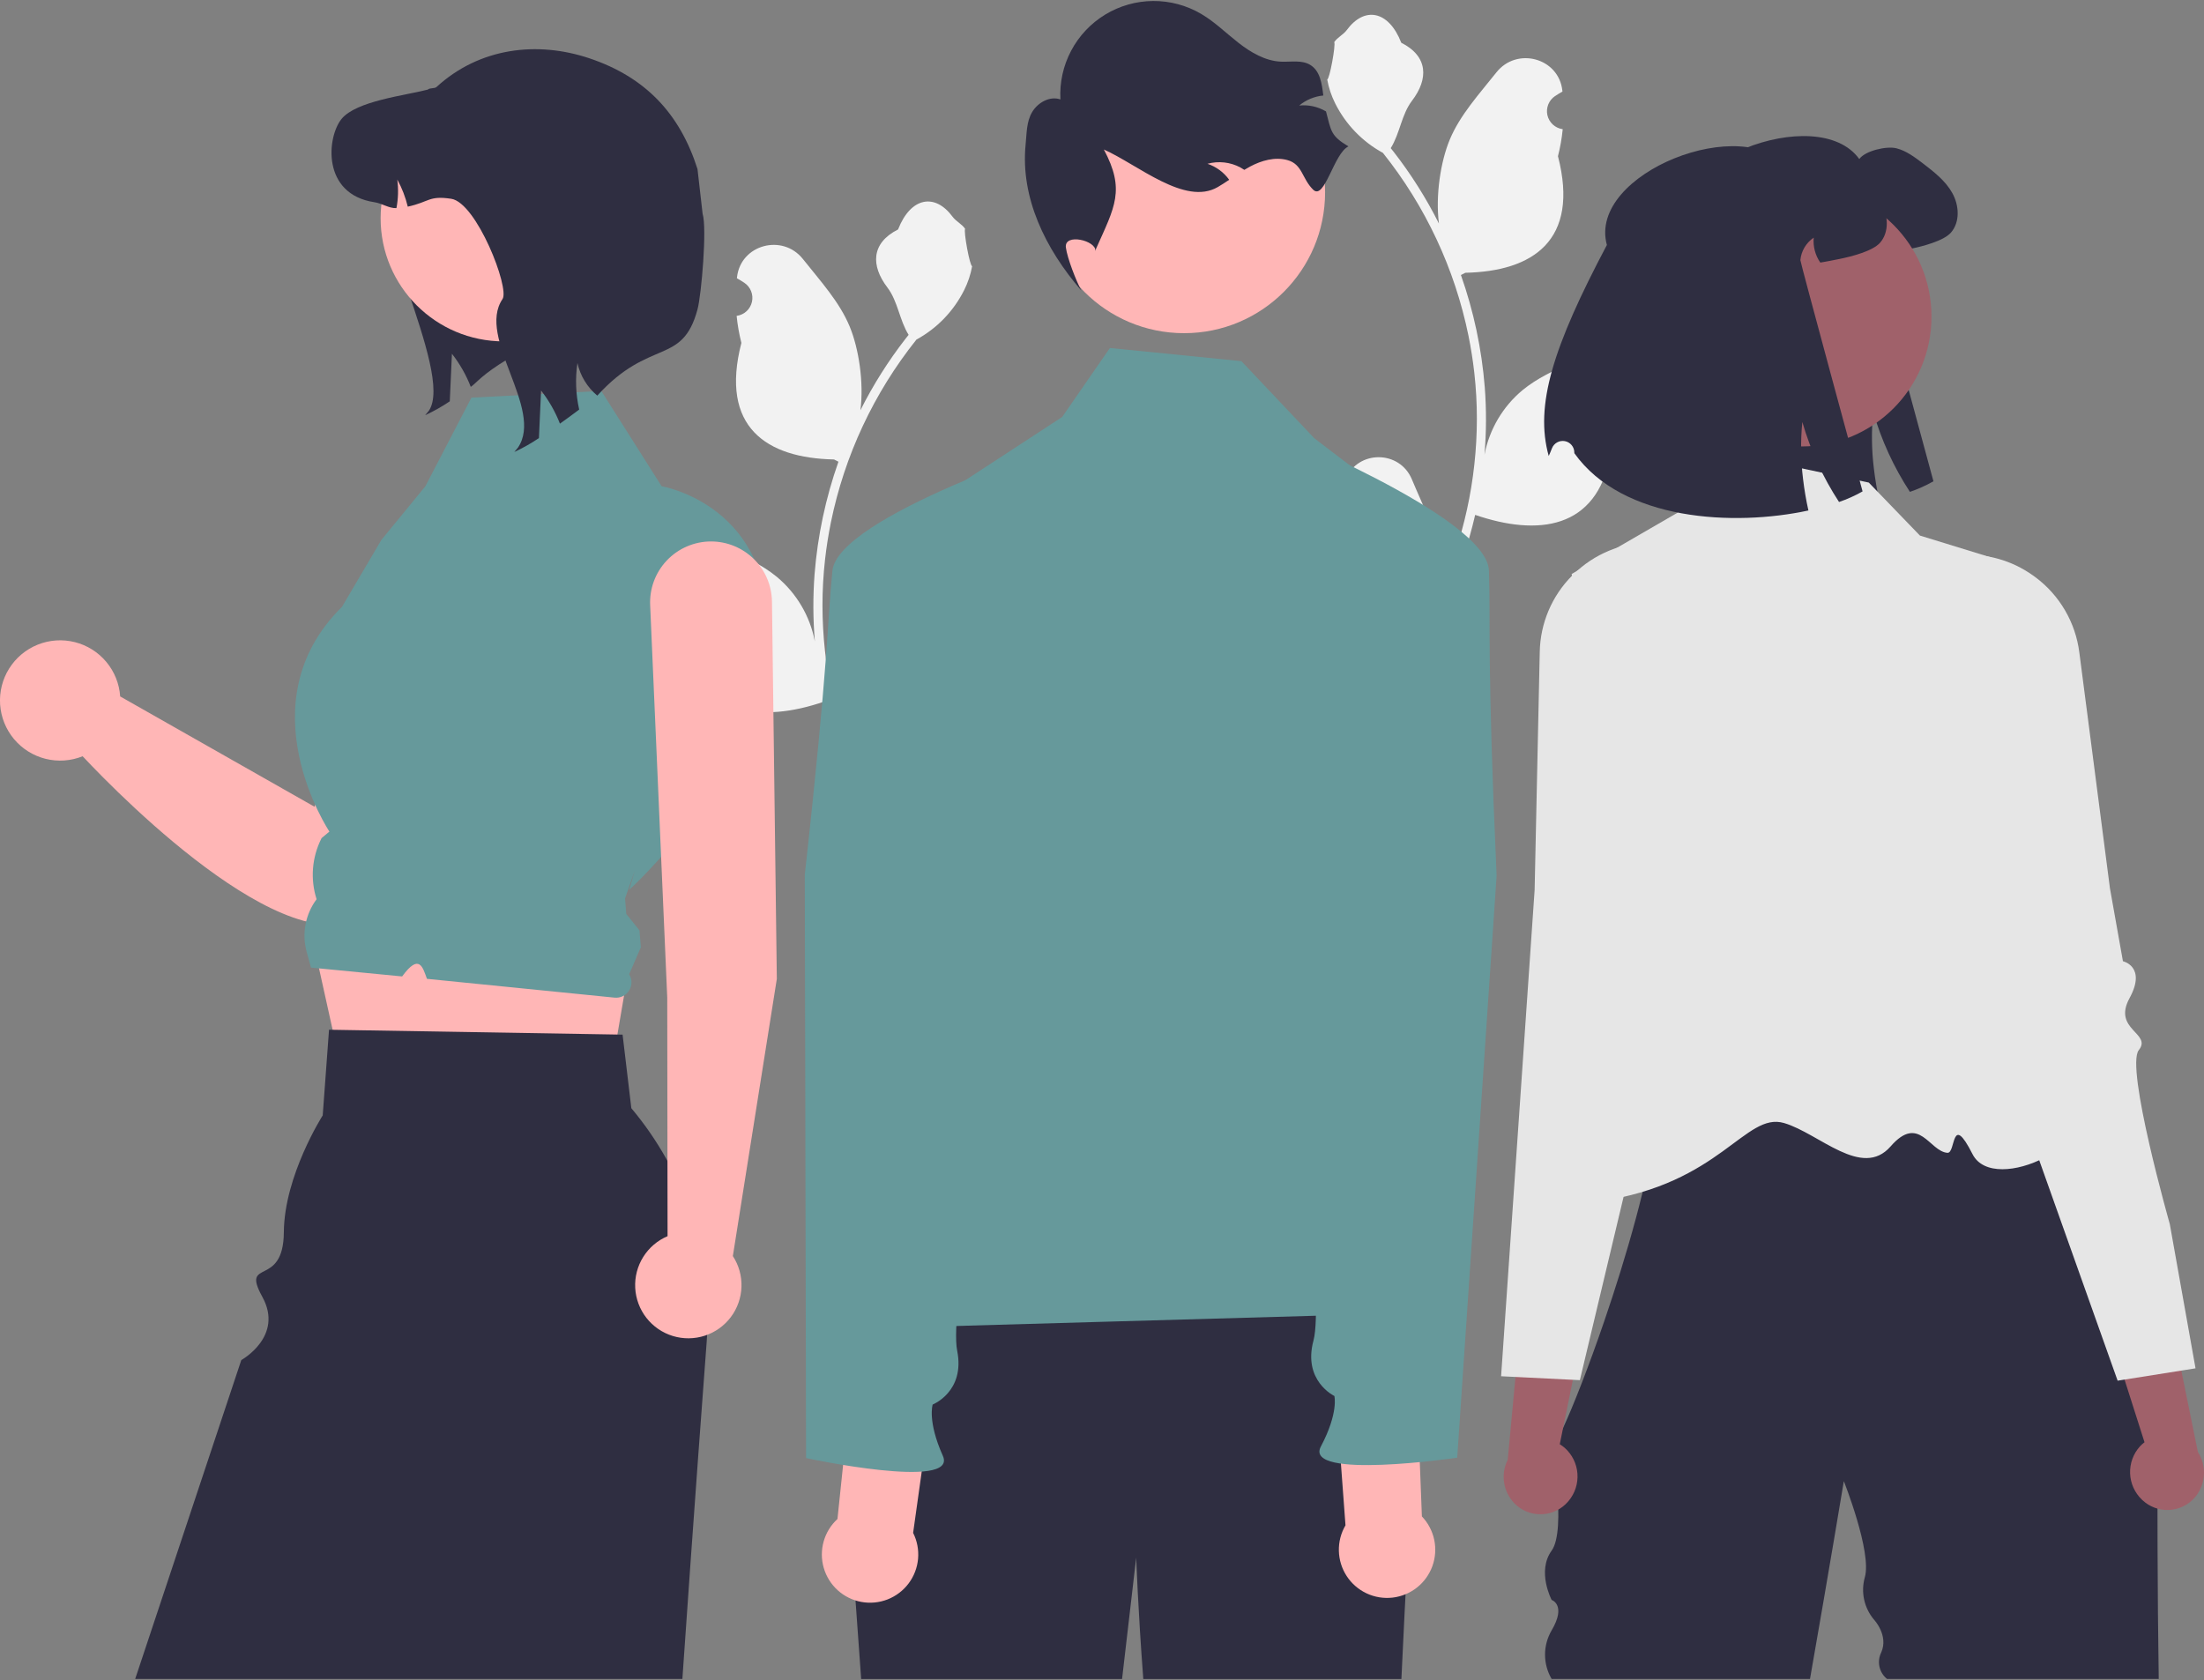
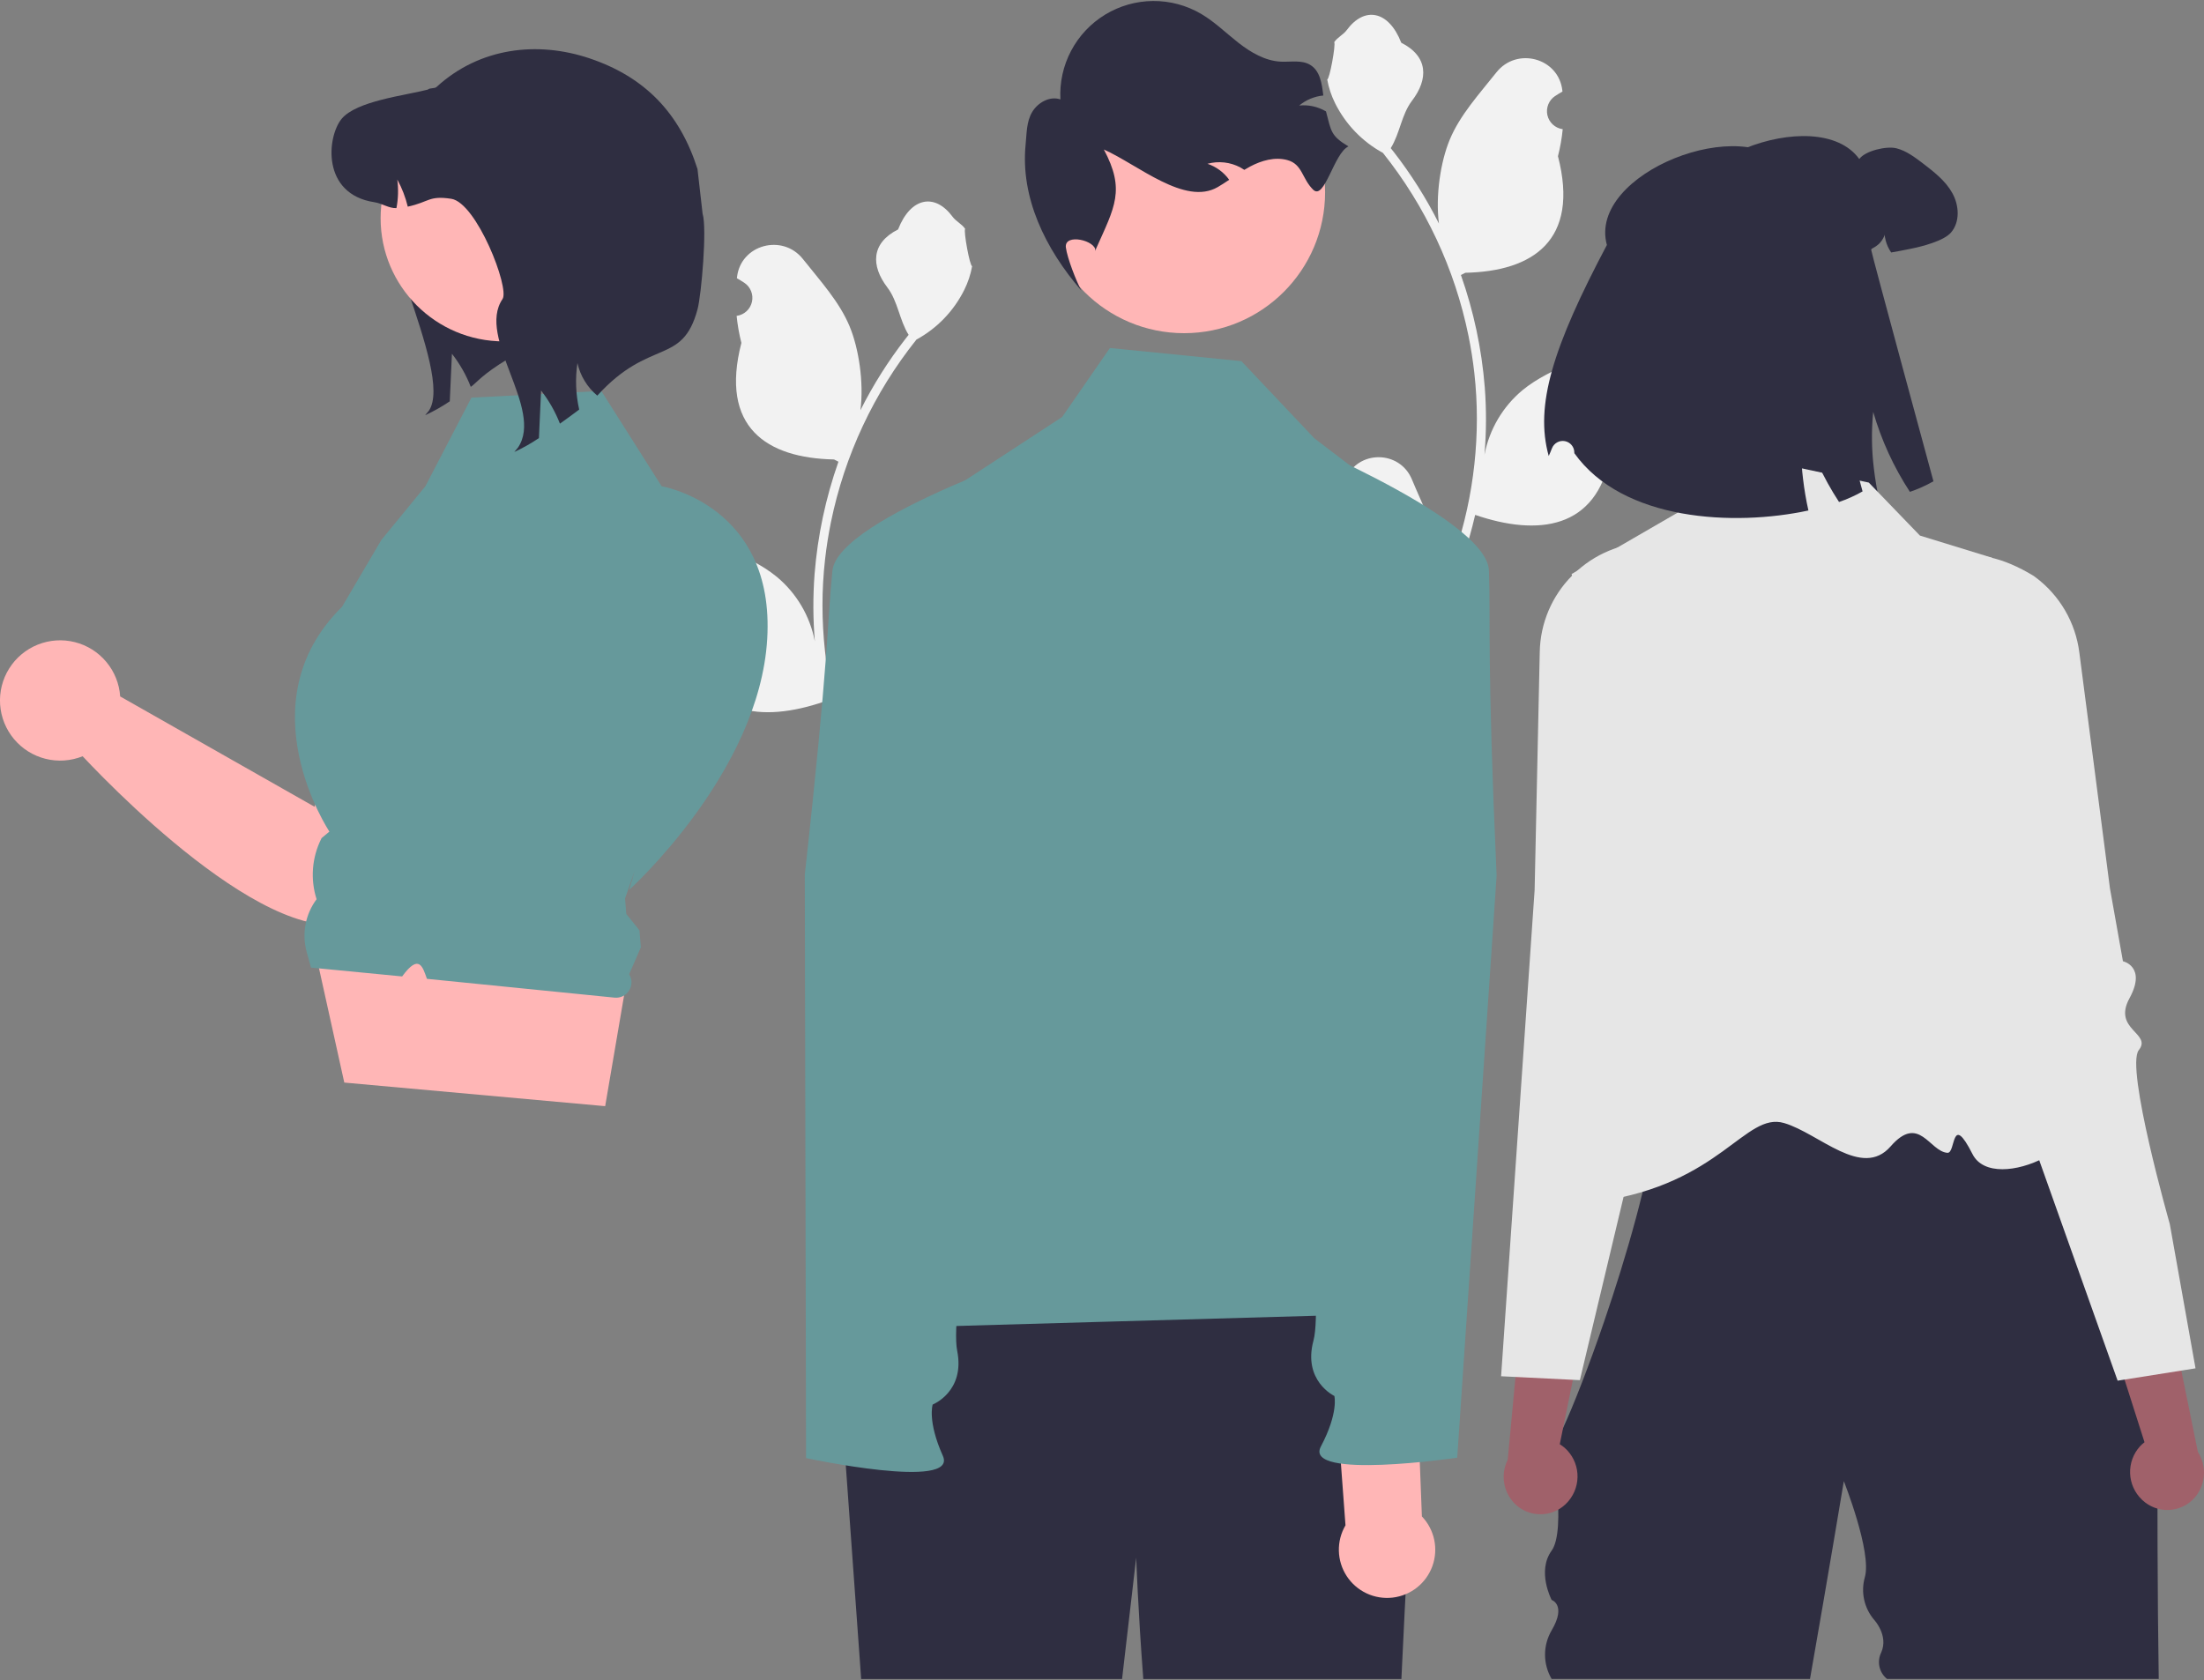
<svg xmlns="http://www.w3.org/2000/svg" width="838" height="639" viewBox="0 0 838 639" fill="none">
  <rect x="0" y="0" width="838" height="639" fill="#808080" stroke="none" />
  <g clip-path="url(#clip0_92_347)">
    <path d="M508.135 192.757C509.178 192.805 510.21 192.531 511.092 191.973C511.974 191.414 512.663 190.599 513.065 189.636C513.468 188.673 513.565 187.609 513.343 186.59C513.121 185.57 512.591 184.643 511.824 183.934C511.696 183.424 511.604 183.058 511.476 182.548C511.522 182.437 511.568 182.326 511.614 182.215C516.3 171.04 532.183 171.117 536.829 182.308C540.953 192.241 546.204 202.191 547.497 212.693C548.066 217.335 547.826 222.041 546.787 226.601C556.473 205.471 561.503 182.506 561.535 159.262C561.538 153.43 561.213 147.601 560.565 141.805C560.029 137.053 559.285 132.335 558.334 127.65C553.142 102.233 541.995 78.411 525.809 58.139C517.975 53.864 511.639 47.291 507.656 39.305C506.213 36.434 505.193 33.369 504.628 30.206C505.512 30.322 507.96 16.863 507.294 16.037C508.525 14.168 510.73 13.239 512.075 11.416C518.764 2.346 527.981 3.93 532.792 16.255C543.07 21.442 543.17 30.045 536.863 38.319C532.851 43.583 532.299 50.706 528.779 56.342C529.141 56.806 529.518 57.255 529.88 57.718C536.501 66.232 542.271 75.374 547.109 85.013C545.74 74.322 547.761 61.443 551.206 53.14C555.127 43.681 562.477 35.714 568.949 27.536C576.724 17.713 592.666 22 594.036 34.452C594.049 34.572 594.062 34.693 594.075 34.813C593.113 35.356 592.172 35.931 591.251 36.54C590.095 37.313 589.198 38.417 588.68 39.708C588.162 40.999 588.045 42.417 588.346 43.775C588.647 45.133 589.351 46.369 590.366 47.32C591.381 48.271 592.66 48.894 594.035 49.105L594.176 49.127C593.834 52.592 593.228 56.026 592.365 59.399C600.668 91.51 582.742 103.206 557.146 103.731C556.581 104.021 556.03 104.311 555.465 104.586C560.325 118.36 563.374 132.707 564.534 147.266C565.191 155.856 565.152 164.485 564.418 173.069L564.462 172.765C566.316 163.22 571.408 154.608 578.877 148.382C589.97 139.269 605.643 135.914 617.611 128.589C623.372 125.063 630.754 129.619 629.749 136.298C629.733 136.405 629.716 136.511 629.7 136.618C627.916 137.345 626.179 138.182 624.499 139.124C623.537 139.667 622.596 140.242 621.675 140.851C620.519 141.624 619.622 142.728 619.104 144.019C618.586 145.31 618.469 146.728 618.77 148.086C619.071 149.444 619.775 150.68 620.79 151.631C621.806 152.582 623.084 153.205 624.459 153.417L624.6 153.438C624.702 153.453 624.789 153.467 624.89 153.482C621.842 160.76 617.563 167.459 612.242 173.286C607.05 201.318 584.751 203.978 560.898 195.815H560.883C558.266 207.187 554.474 218.257 549.569 228.846H509.148C509.003 228.397 508.873 227.934 508.742 227.484C512.484 227.72 516.24 227.496 519.927 226.818C516.928 223.138 513.929 219.429 510.93 215.75C510.863 215.681 510.8 215.608 510.742 215.532C509.221 213.649 507.685 211.78 506.164 209.897L506.163 209.894C506.082 204.121 506.744 198.362 508.134 192.758L508.135 192.757Z" fill="#F2F2F2" />
    <path d="M637.913 89.312C630.397 61.91 691.015 38.413 706.933 60.48C709.147 57.342 717.327 55.437 721.08 56.399C724.833 57.362 727.99 59.767 731.069 62.096C735.304 65.349 739.692 68.718 742.29 73.395C744.908 78.052 745.312 84.404 741.79 88.446C738.999 91.66 730.761 93.739 726.565 94.586C723.64 95.183 721.176 95.664 719.059 96.01C717.136 93.24 716.25 89.88 716.557 86.521C715.132 87.483 713.937 88.747 713.059 90.225C712.18 91.702 711.64 93.356 711.476 95.067C711.418 95.779 735.131 183.027 735.131 183.027C732.281 184.649 729.285 185.996 726.181 187.05C720.04 177.665 715.336 167.415 712.226 156.639C711.511 163.844 711.602 171.107 712.496 178.292C712.971 182.321 713.652 186.324 714.536 190.283C686.358 196.365 643.976 194.364 625.537 168.495C625.533 168.388 625.53 168.281 625.527 168.174C625.513 167.153 625.144 166.169 624.484 165.39C623.823 164.611 622.913 164.086 621.908 163.904C620.903 163.723 619.866 163.896 618.975 164.395C618.084 164.894 617.394 165.687 617.024 166.639C616.577 167.78 616.165 168.768 615.797 169.554C610.427 150.345 617.376 128.115 637.913 89.312Z" fill="#2F2E41" />
    <path d="M589.963 548.709V549.607C589.928 549.309 589.928 549.007 589.963 548.709Z" fill="#2F2E41" />
    <path d="M617.558 393.634C618.274 393.44 619.004 393.299 619.741 393.21C618.895 393.348 618.167 393.49 617.558 393.634Z" fill="#2F2E41" />
    <path d="M616.919 393.797C617.113 393.743 617.328 393.689 617.557 393.635C617.344 393.69 617.138 393.731 616.919 393.797Z" fill="#2F2E41" />
    <path d="M820.791 638.5H717.505C716.031 637.324 715.007 635.677 714.604 633.835C714.202 631.993 714.445 630.069 715.293 628.385C718.115 621.914 712.586 616.001 712.586 616.001C710.709 613.802 709.404 611.173 708.786 608.349C708.169 605.525 708.258 602.591 709.046 599.81C711.782 590.252 701.058 563.275 701.058 563.275C701.058 563.275 695.277 598.109 688.193 638.5H589.963C588.318 635.697 587.45 632.506 587.45 629.256C587.45 626.005 588.318 622.814 589.963 620.011C595.688 610.305 589.963 608.443 589.963 608.443C589.963 608.443 584.239 597.582 589.963 589.695C595.688 581.809 589.963 549.607 589.963 549.607C590.179 551.031 591.81 548.442 594.321 543.014C598.143 534.757 603.985 519.907 609.887 502.666C614.106 490.362 618.36 476.823 621.915 463.587H621.924C622.856 460.11 623.739 456.664 624.573 453.25C626.204 446.554 627.602 440.048 628.663 433.938C630.967 420.78 631.726 409.476 629.957 402.124C628.49 396.006 625.281 392.633 619.741 393.211C622.709 392.719 627.058 392.253 632.417 391.813C633.383 391.735 634.384 391.658 635.419 391.571C675.388 388.551 761.14 386.817 761.14 386.817L787.406 433.852L820.67 493.434C820.67 493.434 819.764 573.362 820.791 638.5Z" fill="#2F2E41" />
    <path d="M710.547 183.522L650.033 170.685L638.018 194.87L597.556 218.296C597.556 218.296 623.637 324.937 623.488 339.936C623.111 378.015 562.183 463.376 608.204 456.809C654.225 450.242 663.573 422.736 678.347 427.085C691.671 431.008 707.94 448.457 718.832 435.977C729.724 423.497 733.561 437.909 740.448 438.407C743.721 438.643 741.75 422.648 749.985 438.904C758.22 455.16 801.889 433.277 787.089 418.477C762.439 393.827 757.429 212.115 757.429 212.115L729.988 203.672L710.547 183.522Z" fill="#E6E6E6" />
    <path d="M596.411 570.797C598.842 567.898 600.046 564.164 599.767 560.391C599.488 556.617 597.747 553.102 594.915 550.592C594.331 550.091 593.707 549.639 593.049 549.241L603.167 499.585L579.777 485.585L573.271 555.107C571.831 557.964 571.378 561.217 571.982 564.359C572.586 567.501 574.213 570.354 576.609 572.474C577.984 573.667 579.581 574.578 581.308 575.154C583.035 575.73 584.858 575.96 586.674 575.831C588.49 575.703 590.263 575.218 591.892 574.404C593.52 573.59 594.972 572.463 596.165 571.088C596.249 570.993 596.33 570.896 596.411 570.797Z" fill="#A0616A" />
    <path d="M669.036 309.054C668.889 307.458 666.853 306.733 664.031 305.732C661.198 304.859 658.504 303.584 656.033 301.944C649.785 297.431 652.245 292.712 655.644 286.188C656.309 284.92 656.999 283.6 657.646 282.228C659.57 278.163 656.507 261.398 648.526 232.388C646.066 223.457 646.075 217.15 644.375 212.965C642.684 208.78 639.293 206.717 630.051 206.286C618.881 205.722 607.943 209.61 599.635 217.098C599.411 217.296 599.178 217.512 598.953 217.719C598.531 218.116 598.116 218.522 597.711 218.936C590.028 226.665 585.631 237.066 585.441 247.963L585.398 249.818L583.491 338.452L578.132 416.232L570.746 523.375L576.217 523.643L598.047 524.73L600.697 524.859L606.978 498.507L614.537 466.797L617.315 455.148L625.936 419.01L629.957 402.124L632.416 391.813L633.417 387.602L638.301 367.135C638.413 366.703 649.647 322.377 662.599 314.965C667.431 312.204 669.174 310.599 669.036 309.054Z" fill="#E6E6E6" />
    <path d="M814.355 570.27C811.627 567.648 810.028 564.065 809.901 560.284C809.773 556.502 811.127 552.82 813.673 550.02C814.199 549.46 814.771 548.943 815.383 548.477L799.99 500.194L821.742 483.764L835.677 552.185C837.414 554.871 838.214 558.056 837.951 561.245C837.688 564.433 836.377 567.445 834.222 569.81C832.983 571.144 831.494 572.22 829.839 572.979C828.184 573.737 826.395 574.162 824.576 574.229C822.757 574.296 820.942 574.004 819.236 573.37C817.529 572.735 815.965 571.771 814.631 570.532C814.538 570.446 814.446 570.358 814.355 570.27Z" fill="#A0616A" />
-     <path d="M824.996 465.501C824.996 465.501 808.031 405.814 813.205 399.352C818.379 392.89 803.099 391.629 809.683 379.595C816.268 367.561 807.179 365.548 807.179 365.548L802.248 337.879L793.431 269.918L793.163 267.897L790.599 248.125C789.883 242.477 788.035 237.032 785.166 232.115C782.298 227.198 778.467 222.91 773.903 219.508C773.67 219.329 773.432 219.158 773.194 218.987C772.108 218.205 770.999 217.481 769.867 216.815C761.403 211.822 751.465 209.934 741.76 211.476C723.474 214.324 729.166 221.143 726.2 239.411C721.381 269.114 720.13 286.108 722.48 289.947C723.271 291.24 724.103 292.477 724.896 293.665C728.979 299.794 731.931 304.215 726.201 309.383C723.918 311.271 721.378 312.826 718.657 313.999C715.964 315.303 714.014 316.238 714.04 317.841C714.071 319.394 715.974 320.797 721.072 323.02C727.249 325.724 733.883 335.944 739.317 346.384C743.628 354.799 747.473 363.445 750.835 372.283L797.54 503.639L805.158 525.061L807.785 524.645L829.365 521.224L834.777 520.367L824.996 465.501Z" fill="#E6E6E6" />
-     <path d="M685.016 169.778C712.282 169.778 734.386 147.674 734.386 120.408C734.386 93.141 712.282 71.038 685.016 71.038C657.749 71.038 635.646 93.141 635.646 120.408C635.646 147.674 657.749 169.778 685.016 169.778Z" fill="#A0616A" />
+     <path d="M824.996 465.501C824.996 465.501 808.031 405.814 813.205 399.352C818.379 392.89 803.099 391.629 809.683 379.595C816.268 367.561 807.179 365.548 807.179 365.548L802.248 337.879L793.431 269.918L793.163 267.897L790.599 248.125C789.883 242.477 788.035 237.032 785.166 232.115C782.298 227.198 778.467 222.91 773.903 219.508C773.67 219.329 773.432 219.158 773.194 218.987C761.403 211.822 751.465 209.934 741.76 211.476C723.474 214.324 729.166 221.143 726.2 239.411C721.381 269.114 720.13 286.108 722.48 289.947C723.271 291.24 724.103 292.477 724.896 293.665C728.979 299.794 731.931 304.215 726.201 309.383C723.918 311.271 721.378 312.826 718.657 313.999C715.964 315.303 714.014 316.238 714.04 317.841C714.071 319.394 715.974 320.797 721.072 323.02C727.249 325.724 733.883 335.944 739.317 346.384C743.628 354.799 747.473 363.445 750.835 372.283L797.54 503.639L805.158 525.061L807.785 524.645L829.365 521.224L834.777 520.367L824.996 465.501Z" fill="#E6E6E6" />
    <path d="M610.967 93.162C603.451 65.76 664.07 42.262 679.988 64.329C682.201 61.192 690.381 59.286 694.135 60.249C697.888 61.211 701.044 63.617 704.124 65.946C708.359 69.199 712.747 72.567 715.345 77.244C717.963 81.902 718.367 88.254 714.845 92.295C712.054 95.51 703.816 97.588 699.62 98.435C696.695 99.032 694.231 99.513 692.114 99.859C690.191 97.089 689.305 93.729 689.612 90.371C688.187 91.332 686.992 92.597 686.113 94.074C685.235 95.552 684.694 97.205 684.53 98.916C684.473 99.629 708.185 186.876 708.185 186.876C705.336 188.498 702.339 189.845 699.235 190.899C693.095 181.514 688.391 171.264 685.281 160.488C684.566 167.694 684.656 174.956 685.55 182.142C686.026 186.171 686.707 190.173 687.591 194.133C659.413 200.215 617.03 198.213 598.591 172.345C598.588 172.238 598.585 172.131 598.582 172.024C598.568 171.002 598.199 170.018 597.538 169.239C596.878 168.46 595.967 167.935 594.963 167.754C593.958 167.572 592.921 167.746 592.03 168.245C591.139 168.744 590.449 169.537 590.079 170.489C589.631 171.63 589.22 172.618 588.852 173.403C583.482 154.195 590.43 131.964 610.967 93.162Z" fill="#2F2E41" />
    <path d="M366.121 263.757C365.078 263.805 364.046 263.531 363.165 262.973C362.283 262.414 361.594 261.599 361.191 260.636C360.788 259.673 360.692 258.609 360.914 257.589C361.135 256.57 361.666 255.643 362.432 254.934C362.56 254.424 362.652 254.058 362.781 253.547C362.735 253.436 362.689 253.325 362.642 253.215C357.956 242.04 342.073 242.117 337.427 253.308C333.303 263.241 328.052 273.191 326.759 283.693C326.19 288.335 326.43 293.041 327.469 297.601C317.783 276.471 312.753 253.506 312.721 230.262C312.719 224.43 313.043 218.601 313.692 212.805C314.228 208.053 314.971 203.335 315.923 198.65C321.114 173.234 332.261 149.411 348.447 129.139C356.282 124.864 362.617 118.291 366.6 110.305C368.043 107.434 369.063 104.369 369.628 101.206C368.745 101.322 366.296 87.863 366.963 87.037C365.731 85.168 363.527 84.24 362.182 82.416C355.492 73.346 346.276 74.93 341.464 87.255C331.186 92.442 331.087 101.045 337.393 109.319C341.406 114.583 341.957 121.706 345.477 127.342C345.115 127.806 344.738 128.255 344.376 128.718C337.755 137.232 331.985 146.374 327.147 156.013C328.516 145.322 326.495 132.443 323.051 124.14C319.129 114.681 311.779 106.714 305.307 98.536C297.533 88.713 281.59 93 280.221 105.452C280.207 105.572 280.194 105.693 280.182 105.813C281.143 106.356 282.084 106.931 283.005 107.54C284.162 108.313 285.058 109.417 285.576 110.708C286.095 111.999 286.211 113.417 285.91 114.775C285.609 116.133 284.905 117.369 283.89 118.32C282.875 119.271 281.596 119.893 280.221 120.105L280.08 120.127C280.423 123.592 281.028 127.026 281.891 130.399C273.588 162.51 291.514 174.206 317.111 174.731C317.676 175.021 318.226 175.311 318.791 175.586C313.931 189.36 310.882 203.707 309.722 218.266C309.065 226.856 309.104 235.485 309.838 244.069L309.795 243.765C307.94 234.22 302.848 225.608 295.379 219.382C284.286 210.269 268.613 206.914 256.645 199.589C250.885 196.063 243.502 200.619 244.508 207.298C244.524 207.405 244.54 207.511 244.557 207.618C246.341 208.345 248.078 209.182 249.758 210.124C250.719 210.667 251.66 211.243 252.581 211.851C253.738 212.624 254.634 213.728 255.152 215.019C255.671 216.31 255.787 217.728 255.486 219.086C255.185 220.444 254.481 221.68 253.466 222.631C252.451 223.582 251.172 224.205 249.797 224.417L249.656 224.438C249.555 224.453 249.468 224.467 249.367 224.482C252.415 231.76 256.693 238.459 262.014 244.286C267.206 272.318 289.505 274.978 313.358 266.815H313.373C315.99 278.187 319.782 289.257 324.688 299.846H365.108C365.253 299.397 365.383 298.934 365.514 298.484C361.773 298.72 358.016 298.496 354.329 297.818C357.328 294.138 360.327 290.429 363.326 286.75C363.393 286.681 363.456 286.608 363.515 286.532C365.036 284.649 366.571 282.78 368.093 280.897L368.093 280.894C368.175 275.121 367.512 269.362 366.122 263.758L366.121 263.757Z" fill="#F2F2F2" />
    <path d="M177.516 60.481C176.599 62.619 148.312 62.389 147.017 64.293C137.028 78.99 173.035 141.523 163.046 156.239L161.655 157.897C164.914 156.396 168.044 154.63 171.014 152.617C171.281 146.593 171.548 140.551 171.834 134.527C174.826 138.354 177.241 142.599 179.002 147.127C181.327 145.488 183.235 142.449 193.203 136.471C197.239 132.038 201.891 128.209 207.017 125.1L177.516 60.481Z" fill="#2F2E41" />
    <path d="M198.057 180.932C194.935 178.898 191.374 177.638 187.668 177.257C183.962 176.875 180.219 177.383 176.749 178.738C173.278 180.093 170.181 182.256 167.714 185.048C165.247 187.839 163.482 191.179 162.564 194.79L119.578 306.793L45.69 264.845C45.366 260.023 43.523 255.428 40.425 251.719C37.328 248.01 33.135 245.376 28.449 244.197C23.762 243.018 18.823 243.353 14.339 245.155C9.854 246.956 6.056 250.132 3.488 254.225C0.92 258.319 -0.285 263.121 0.045 267.942C0.374 272.764 2.223 277.356 5.324 281.062C8.426 284.768 12.621 287.397 17.309 288.571C21.997 289.745 26.936 289.404 31.418 287.597C46.978 304.205 114.437 372.294 142.365 345.69C165.839 323.328 199.715 236.661 207.87 206.733C209.176 201.947 208.93 196.87 207.166 192.233C205.403 187.597 202.213 183.639 198.057 180.932Z" fill="#FFB6B6" />
    <path d="M117.341 350.383L130.906 411.695L230.098 420.667L239.214 367.281L117.341 350.383Z" fill="#FFB6B6" />
-     <path d="M268.859 507.61C268.814 508.489 268.759 509.359 268.696 510.238C267.744 522.942 266.657 537.594 265.479 553.65C263.622 579.131 261.546 608.145 259.453 638.5H51.398L91.748 517.218C91.748 517.218 108.04 508.248 99.746 493.179C91.451 478.11 107.772 490.119 107.924 468.598C108.075 447.078 122.701 424.183 122.701 424.183L125.102 391.598L126.47 391.626L234.743 393.429L236.719 393.465L240.044 421.437C260.236 445.464 270.537 476.27 268.859 507.61Z" fill="#2F2E41" />
    <path d="M179.25 151.218L228.622 148.674L251.554 184.91C251.554 184.91 294.702 192.124 291.711 242.968C288.72 293.812 239.213 338.428 239.213 338.428L241.33 331.173L237.654 341.675L238.126 347.571L243.14 353.816L243.656 360.275L239.213 370.493C239.791 371.419 240.098 372.489 240.098 373.58C240.099 374.671 239.794 375.741 239.217 376.668C238.641 377.595 237.816 378.341 236.837 378.823C235.858 379.305 234.763 379.503 233.677 379.394L162.338 372.244C160.713 367.776 159.41 362.43 152.9 371.33L146.179 370.679L118.243 367.972L116.599 361.982C115.664 358.579 115.519 355.007 116.173 351.539C116.827 348.07 118.264 344.797 120.374 341.968C117.947 334.369 118.583 326.124 122.145 318.987L122.279 318.719L125.246 316.246C125.246 316.246 92.789 267.485 130.048 230.758L145.002 205.336L161.735 184.922L179.25 151.218Z" fill="#66999B" />
    <path d="M191.538 129.828C217.395 129.828 238.356 108.866 238.356 83.009C238.356 57.151 217.395 36.19 191.538 36.19C165.68 36.19 144.719 57.151 144.719 83.009C144.719 108.866 165.68 129.828 191.538 129.828Z" fill="#FFB6B6" />
    <path d="M227.097 150.455C223.285 147.269 220.631 142.913 219.549 138.064C218.683 143.952 218.909 149.949 220.216 155.754C217.681 157.66 215.222 159.471 212.896 161.111C211.135 156.583 208.72 152.338 205.728 148.511C205.443 154.534 205.176 160.577 204.909 166.601C201.938 168.613 198.808 170.379 195.549 171.881L196.941 170.223C206.929 155.506 181.081 128.419 191.07 113.722C193.872 109.604 181.214 77.065 171.569 75.597C162.991 74.301 163.353 76.779 155.042 78.59C154.179 74.99 152.839 71.522 151.058 68.277C151.532 71.893 151.422 75.561 150.734 79.143C147.779 79.257 145.454 77.374 142.308 76.893C122.236 73.824 124.275 52.112 129.86 45.231C135.465 38.368 154.07 36.31 162.648 34.079C163.429 33.317 165.202 33.793 165.984 33.069C182.423 18.024 204.41 15.533 224.195 22.201C245.295 29.312 258.451 43.075 265.203 64.293L267.14 81.273C268.877 86.732 266.691 112.135 265.203 117.668C259.418 139.174 247.096 128.438 227.097 150.455Z" fill="#2F2E41" />
-     <path d="M295.363 372.271L293.52 228.718C293.424 222.636 290.94 216.836 286.606 212.569C282.271 208.303 276.432 205.911 270.35 205.911C267.203 205.911 264.09 206.552 261.199 207.795C258.308 209.037 255.701 210.855 253.535 213.139C251.37 215.422 249.693 218.122 248.605 221.075C247.518 224.027 247.043 227.171 247.21 230.313L253.696 379.37L253.819 470.109C249.996 471.73 246.765 474.489 244.565 478.01C242.364 481.532 241.301 485.645 241.52 489.792C241.739 493.938 243.229 497.917 245.788 501.187C248.347 504.457 251.85 506.86 255.822 508.07C259.794 509.28 264.043 509.238 267.99 507.949C271.937 506.66 275.392 504.187 277.885 500.867C280.378 497.546 281.788 493.539 281.924 489.388C282.06 485.238 280.916 481.147 278.645 477.67L295.363 372.271Z" fill="#FFB6B6" />
    <path d="M537 557.994C537 557.994 534.15 609.264 532.84 638.504H434.7C432.68 611.894 432 592.344 432 592.344L426.63 638.504H327.43L321.28 553.014L351 479.344C351 479.344 512.06 468.174 527 482.344C541.93 496.504 537 557.994 537 557.994Z" fill="#2F2E41" />
    <path d="M450.216 126.706C479.823 126.706 503.823 102.705 503.823 73.099C503.823 43.493 479.823 19.492 450.216 19.492C420.61 19.492 396.609 43.493 396.609 73.099C396.609 102.705 420.61 126.706 450.216 126.706Z" fill="#FFB6B6" />
    <path d="M512.7 55.68C507.194 58.191 503.626 76.374 499.298 72.147C494.971 67.92 495.259 62.419 489.425 60.858C484.713 59.593 479.642 61.039 475.344 63.32C474.577 63.722 473.833 64.16 473.108 64.595C472.629 64.275 472.153 63.974 471.641 63.696C467.797 61.639 463.31 61.134 459.105 62.286C462.428 63.399 465.317 65.529 467.363 68.374C465.925 69.337 464.468 70.304 462.978 71.16C450.528 78.345 432.812 62.722 419.707 56.853C427.915 72.257 423.873 78.636 416.746 94.567L416.5 95.474C416.905 91.482 404.549 88.506 405.266 94.127C405.774 98.117 409.228 106.988 411.162 110.511C397.384 94.579 387.968 75.083 389.955 54.971C390.387 50.746 390.257 46.289 392.436 42.622C394.618 38.974 399.166 36.414 403.189 37.805C402.848 31.391 404.252 25.005 407.25 19.325C410.249 13.645 414.731 8.884 420.219 5.547C425.708 2.211 431.998 0.425 438.421 0.378C444.843 0.331 451.159 2.025 456.696 5.281C461.84 8.299 466.135 12.569 470.851 16.252C475.566 19.935 481.002 23.145 486.981 23.449C490.774 23.632 494.902 22.706 498.161 24.671C501.936 26.95 502.582 31.723 503.149 36.315C499.782 36.647 496.59 37.976 493.982 40.13C497.466 39.775 500.973 40.527 504.004 42.28C504.062 42.306 504.117 42.337 504.168 42.373C506.164 49.963 505.96 51.646 512.7 55.68Z" fill="#2F2E41" />
    <path d="M327.668 505.279C373.319 451.844 357.899 383.879 339.781 315.271L343.228 213.918C343.398 208.946 344.761 204.088 347.202 199.754C349.644 195.419 353.093 191.736 357.257 189.016L403.861 158.57L422 132.344L472 137.344L499.727 166.666L530.417 190.096C538.123 195.978 543.986 203.942 547.316 213.047C550.646 222.152 551.302 232.02 549.209 241.486L519.84 374.306C519.84 374.306 532.123 443.161 524.628 450.766C517.133 458.37 497.82 450.77 513.135 459.306C531.515 469.551 548.227 467.66 538.926 476.962C529.625 486.263 541.396 499.194 541.396 499.194L327.668 505.279Z" fill="#66999B" />
-     <path d="M347.186 582.938L354.796 528.718L324.429 520.049L318.422 577.66C315.909 579.965 314.088 582.924 313.165 586.207C312.242 589.489 312.253 592.964 313.196 596.24C314.139 599.517 315.978 602.465 318.505 604.754C321.032 607.043 324.148 608.582 327.501 609.198C330.855 609.813 334.314 609.481 337.489 608.238C340.664 606.995 343.43 604.892 345.475 602.163C347.52 599.435 348.764 596.191 349.066 592.794C349.368 589.398 348.717 585.985 347.186 582.938Z" fill="#FFB6B6" />
    <path d="M405 168.344C405 168.344 318.562 196.477 316.5 217.061C314.439 237.646 315.123 250.247 306 332.617L306.481 554.5C306.481 554.5 364.432 566.908 358.489 553.642C352.546 540.376 354.62 534.134 354.62 534.134C354.62 534.134 367.045 529.231 363.934 513.655C360.824 498.078 376.421 420.887 376.421 420.887L386.266 282.448L405 168.344Z" fill="#66999B" />
    <path d="M511.58 580.067L507.53 525.465L538.399 518.799L540.627 576.68C542.984 579.144 544.608 582.216 545.314 585.552C546.021 588.888 545.783 592.354 544.628 595.562C543.473 598.77 541.445 601.592 538.774 603.711C536.102 605.83 532.893 607.162 529.506 607.557C526.12 607.951 522.69 607.394 519.603 605.946C516.515 604.499 513.893 602.219 512.031 599.363C510.168 596.507 509.14 593.188 509.06 589.779C508.98 586.37 509.853 583.007 511.58 580.067Z" fill="#FFB6B6" />
    <path d="M480.99 162.58C480.99 162.58 565.405 196.303 566.116 216.978C566.827 237.653 565.322 250.182 569.041 332.973L554.058 554.35C554.058 554.35 495.419 562.943 502.217 550.094C509.014 537.245 507.353 530.881 507.353 530.881C507.353 530.881 495.275 525.176 499.397 509.837C503.519 494.497 493 416.451 493 416.451L492.226 277.665L480.99 162.58Z" fill="#66999B" />
  </g>
  <defs>
    <clipPath id="clip0_92_347">
      <rect width="838" height="638.004" fill="white" transform="translate(0 0.5)" />
    </clipPath>
  </defs>
</svg>